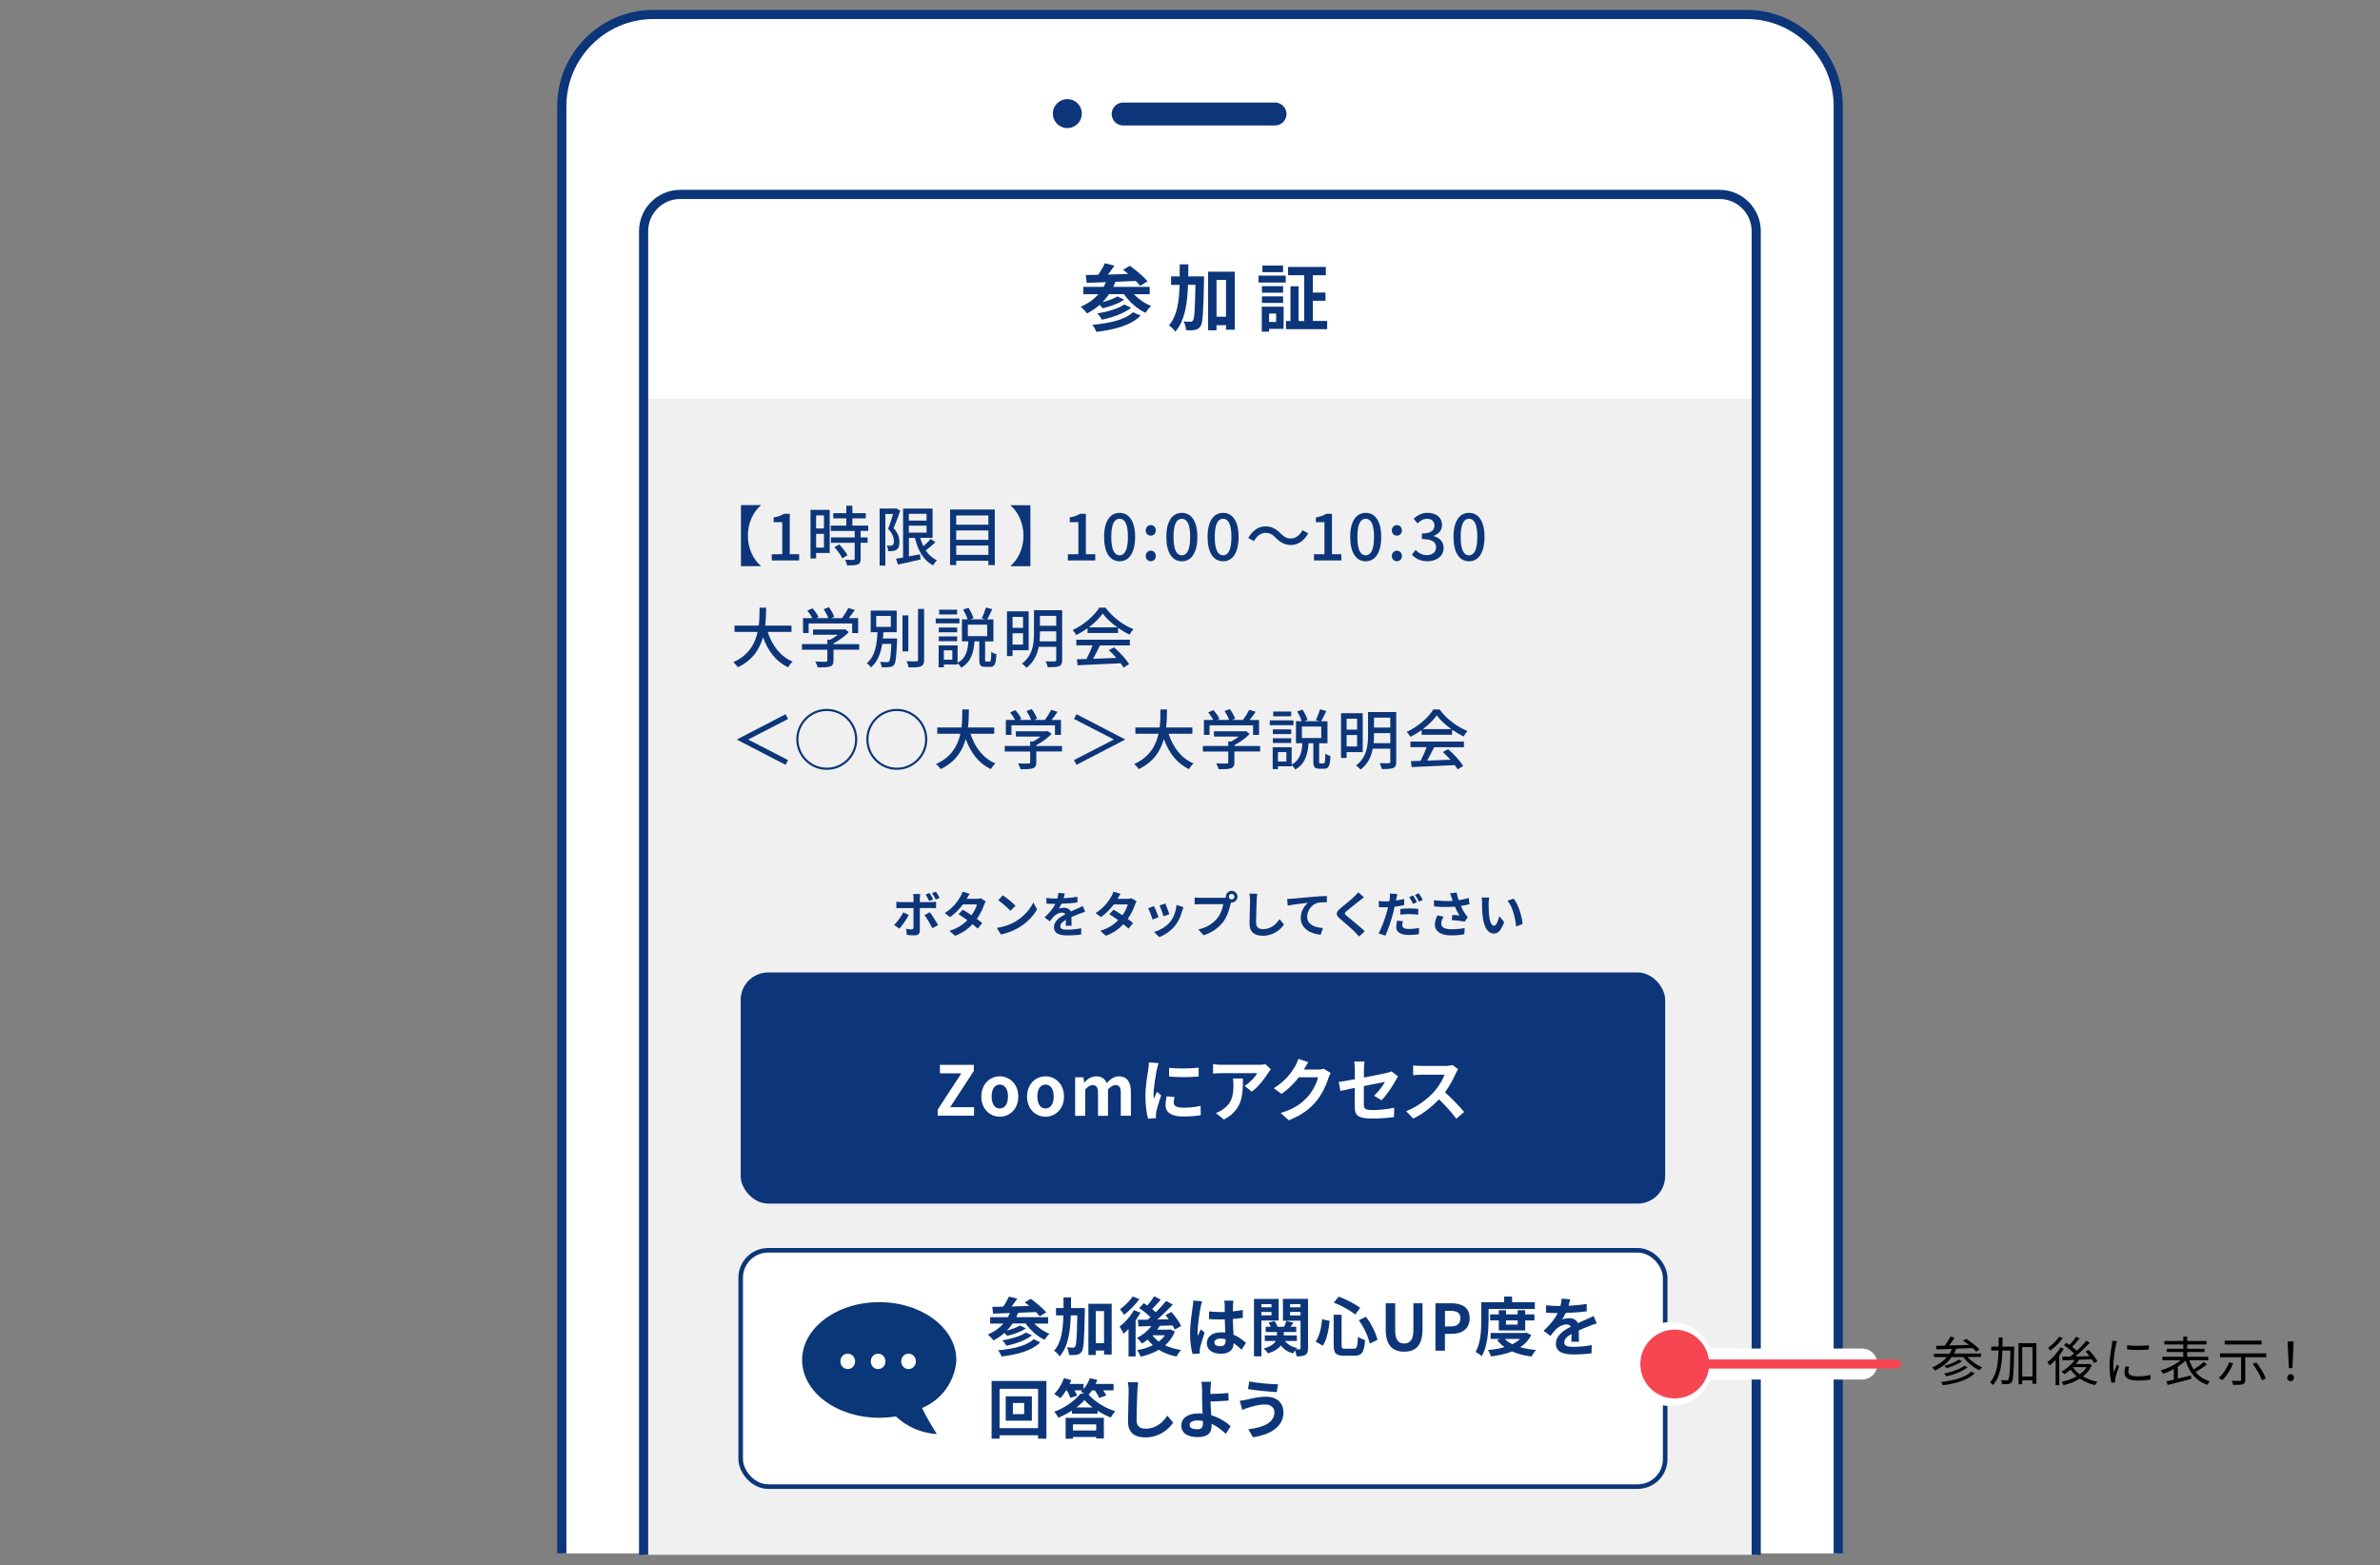
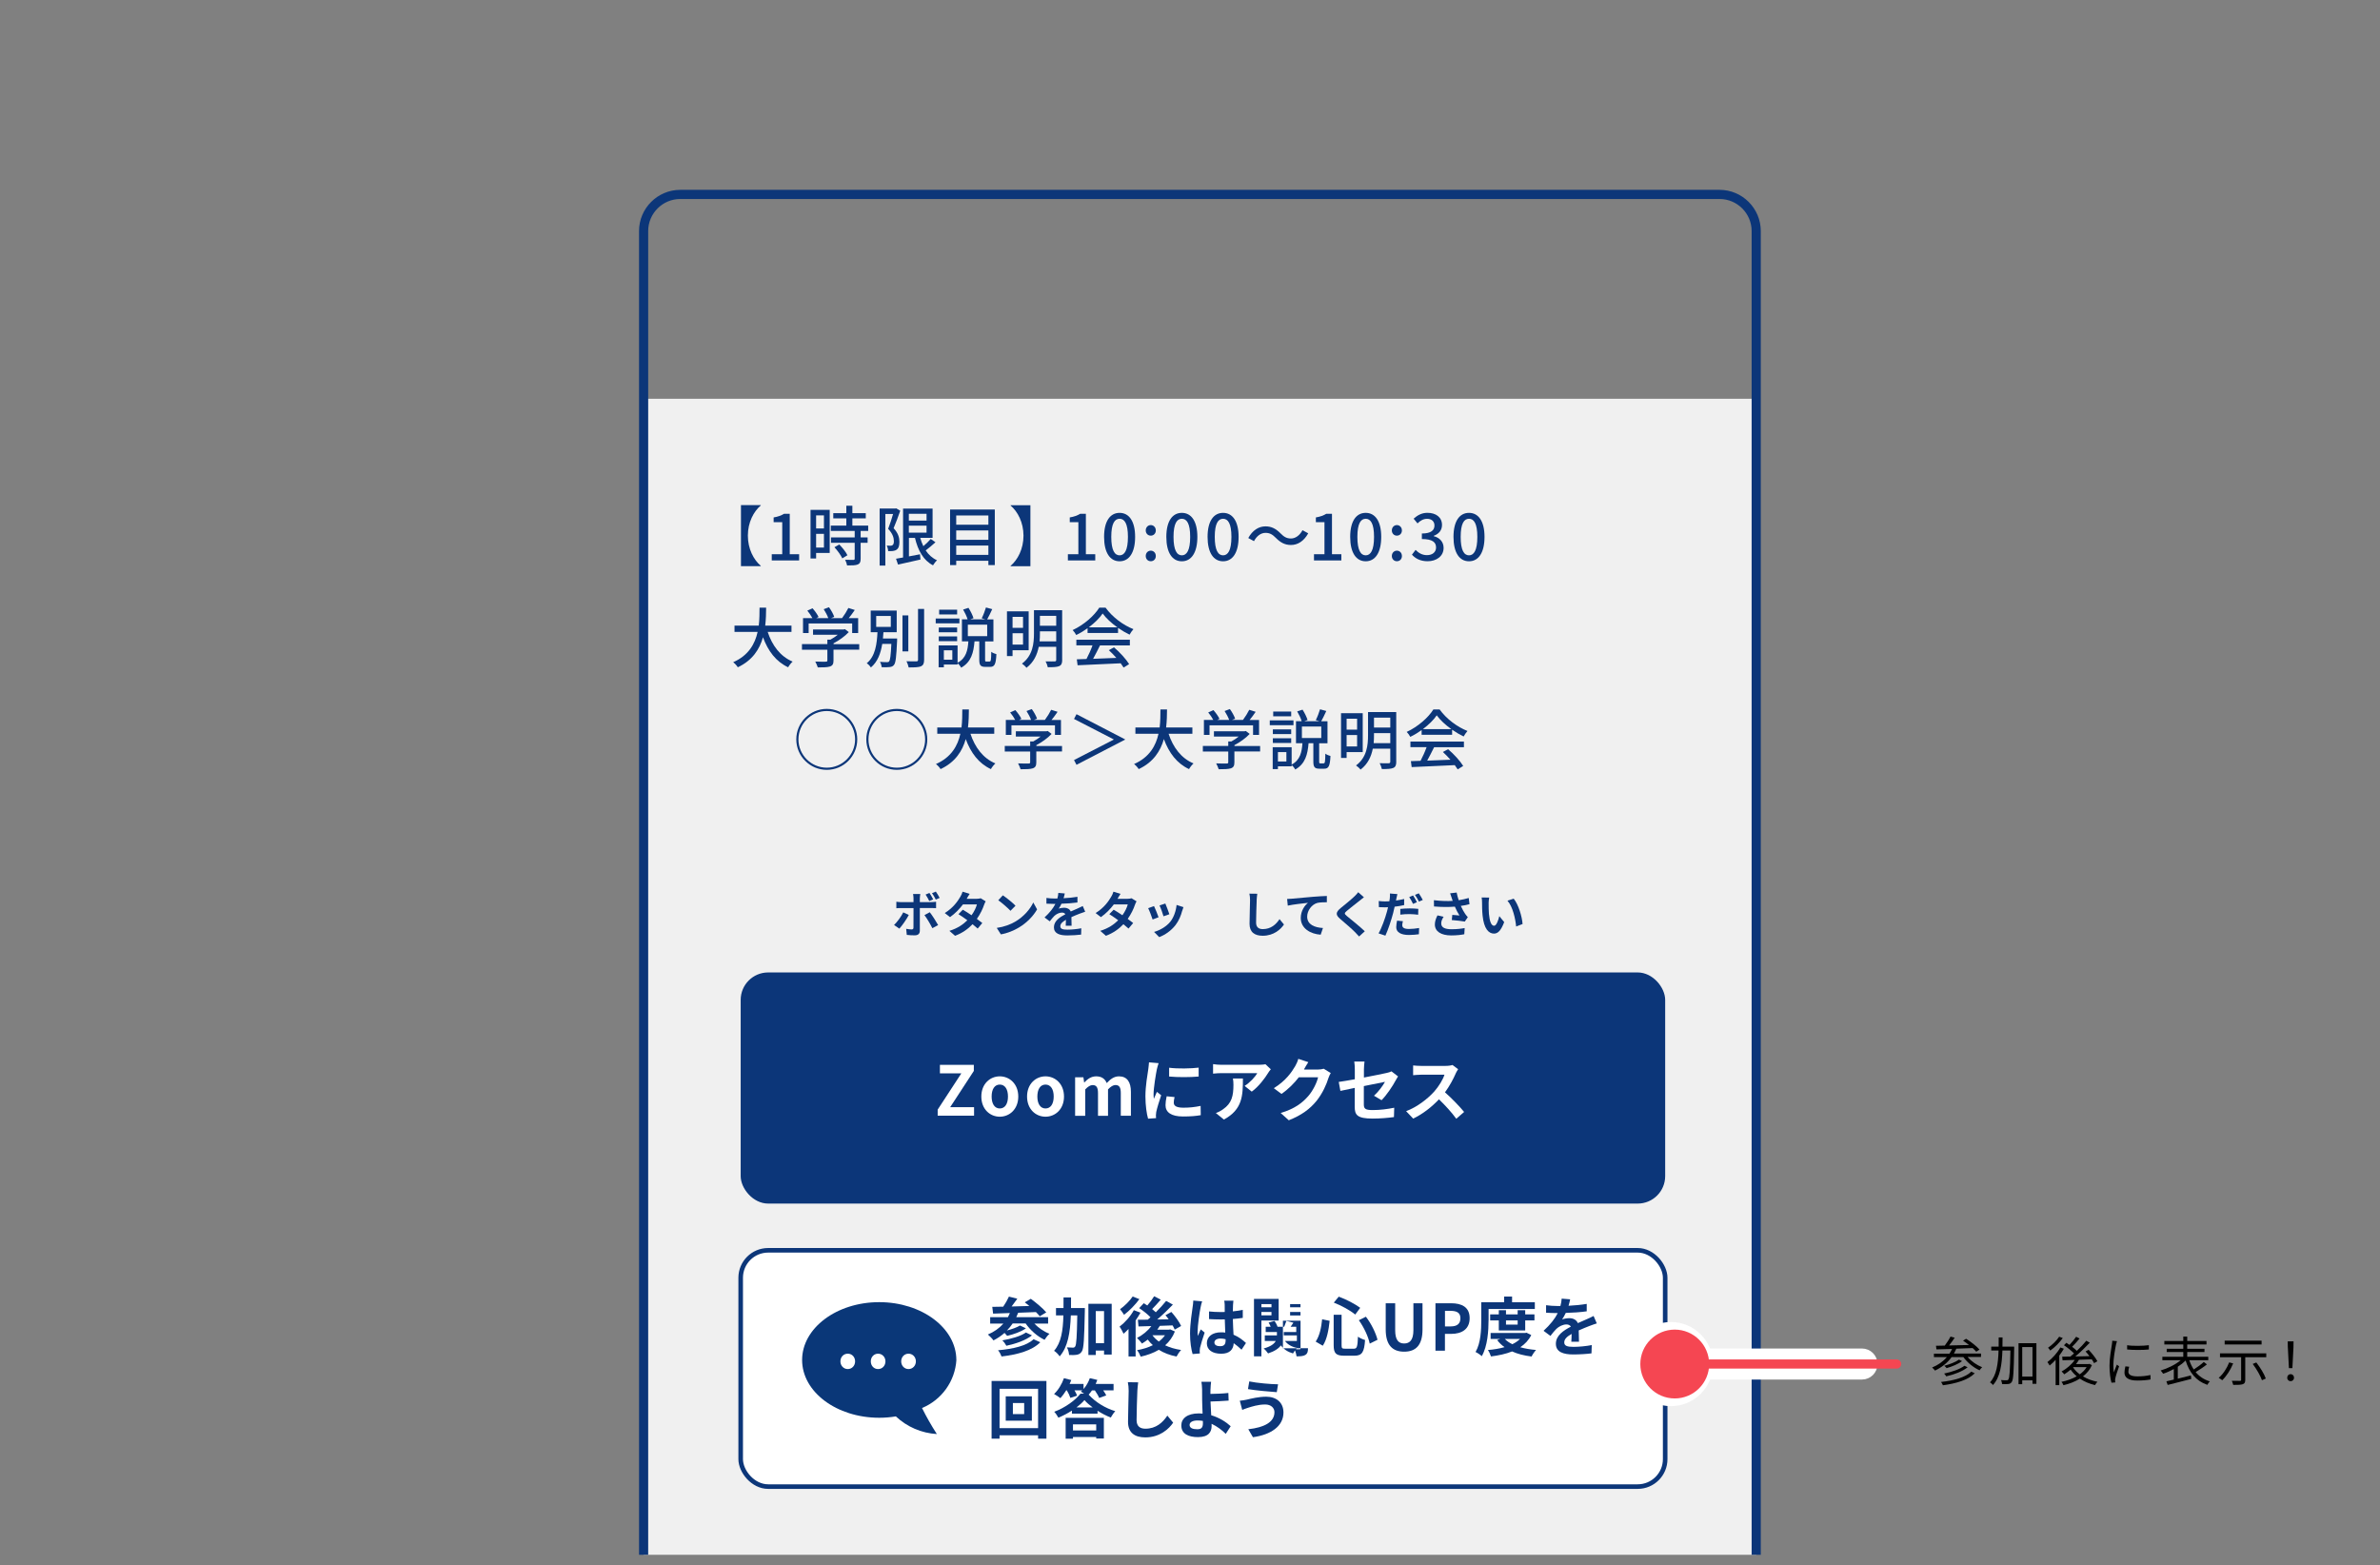
<svg xmlns="http://www.w3.org/2000/svg" id="a" width="520" height="342" viewBox="0 0 520 342">
  <rect x="0" y="0" width="520" height="342" fill="#808080" stroke="none" />
  <defs>
    <style>.c{fill:#f0f0f0;}.d{fill:#fff;}.e,.f,.g{fill:#0c3679;}.h,.i,.j,.k,.l{fill:none;}.h,.i,.k,.g{stroke:#0c3679;}.h,.f{stroke-width:5px;}.h,.j,.g{stroke-linecap:round;stroke-linejoin:round;}.m{fill:#f54652;}.i,.f,.k{stroke-miterlimit:10;}.n{clip-path:url(#b);}.f{stroke:#fff;}.o{fill:#0a3778;}.j{stroke:#f54652;}.j,.k{stroke-width:2px;}.g{stroke-width:3px;}</style>
    <clipPath id="b">
-       <rect class="l" x="117.5" y="-2.39" width="288.84" height="341.81" />
-     </clipPath>
+       </clipPath>
  </defs>
  <g>
    <g class="n">
      <g>
        <g>
          <g>
            <path class="d" d="M122.75,345.37V23.16c0-11,9-20,20-20h238.88c11,0,20,9,20,20V345.37" />
            <path class="k" d="M122.75,345.37V23.16c0-11,9-20,20-20h238.88c11,0,20,9,20,20V345.37" />
          </g>
          <line class="h" x1="245.39" y1="24.91" x2="278.58" y2="24.91" />
          <circle class="g" cx="233.2" cy="24.82" r="1.67" />
        </g>
        <g>
          <path class="e" d="M247.71,64.27c1.03,1.07,2.4,2.04,3.81,2.58-.42,.35-.94,1.04-1.23,1.51-1.81-.87-3.54-2.39-4.73-4.09h-3.25c-.43,.62-.9,1.22-1.43,1.75,1.22-.32,2.52-.77,3.27-1.25l1.47,.7c-1.25,.88-3.12,1.52-4.69,1.88-.18-.21-.42-.5-.66-.74-.83,.74-1.76,1.36-2.77,1.88-.27-.4-.98-1.14-1.39-1.47,1.54-.64,2.85-1.57,3.88-2.74h-3.3v-1.6h4.44c.18-.32,.34-.67,.5-1.03-1.57,.06-3,.11-4.2,.14l-.21-1.7c.8-.02,1.73-.03,2.74-.05,.54-.79,1.09-1.75,1.43-2.52l2.1,.53c-.45,.64-.95,1.33-1.43,1.94,1.43-.05,2.93-.08,4.44-.13-.38-.34-.77-.64-1.14-.91l1.51-.88c1.31,.96,3.03,2.39,3.86,3.4l-1.63,.98c-.24-.32-.56-.67-.95-1.06-1.47,.06-3,.13-4.44,.18-.14,.38-.3,.75-.48,1.11h7.96v1.6h-3.48Zm1.51,4.69c-2.08,2.12-5.62,3.06-9.68,3.56-.18-.48-.53-1.14-.88-1.55,3.72-.32,7.18-1.11,8.88-2.76l1.68,.75Zm-2.08-1.71c-1.57,1.25-4.05,2.1-6.39,2.6-.21-.42-.62-.99-1.01-1.35,2.11-.35,4.63-1.06,5.9-1.97l1.51,.72Z" />
          <path class="e" d="M263.08,60.39s0,.62-.02,.87c-.14,6.83-.26,9.28-.75,10.01-.37,.54-.71,.71-1.23,.82-.46,.1-1.19,.1-1.94,.06-.03-.53-.21-1.36-.54-1.91,.64,.05,1.22,.06,1.52,.06,.24,0,.38-.06,.54-.29,.3-.43,.43-2.42,.53-7.77h-1.62c-.16,4.28-.72,7.87-2.79,10.24-.29-.46-.91-1.11-1.39-1.39,1.79-2.04,2.23-5.09,2.34-8.84h-1.86v-1.86h1.87c.02-.85,.02-1.73,.02-2.64h1.88c0,.9,0,1.78-.02,2.64h3.46Zm6.7-1.04v12.69h-1.91v-.99h-2.07v1.11h-1.84v-12.8h5.82Zm-1.91,9.85v-8.03h-2.07v8.03h2.07Z" />
          <path class="e" d="M274.97,60.23h5.94v1.51h-5.94v-1.51Zm5.48,11.62h-3.17v.62h-1.6v-5.46h4.77v4.84Zm-.11-7.9h-4.62v-1.43h4.62v1.43Zm-4.62,.8h4.62v1.44h-4.62v-1.44Zm4.62-5.29h-4.52v-1.44h4.52v1.44Zm-3.06,9.05v1.83h1.54v-1.83h-1.54Zm12.69,1.63v1.78h-9v-1.78h.98v-7.59h1.78v7.59h1.22v-10h-3.52v-1.81h8.25v1.81h-2.85v3.78h2.77v1.79h-2.77v4.42h3.16Z" />
        </g>
      </g>
    </g>
    <rect class="c" x="140.62" y="87.13" width="243.09" height="252.59" />
    <path class="k" d="M383.71,339.72V50.48c0-4.4-3.6-8-8-8H148.62c-4.4,0-8,3.6-8,8V339.72" />
    <g>
      <path class="e" d="M163.4,117.04c0,2.9,1.27,5.28,2.82,6.59v.07h-4.33v-13.33h4.33v.07c-1.55,1.31-2.82,3.69-2.82,6.59Z" />
      <path class="e" d="M168.62,121.1h2.29v-7h-1.88v-1.04c.98-.17,1.68-.43,2.28-.8h1.24v8.84h2.05v1.35h-5.98v-1.35Z" />
      <path class="e" d="M181.27,120.82h-2.96v1.2h-1.22v-10.61h4.19v9.41Zm-2.96-8.21v2.86h1.71v-2.86h-1.71Zm1.71,7.03v-3h-1.71v3h1.71Zm8.02-3.63v1.42h1.52v1.17h-1.52v3.5c0,.68-.16,1.04-.63,1.24-.5,.2-1.22,.21-2.33,.21-.06-.36-.24-.87-.43-1.24,.8,.03,1.58,.03,1.79,.03,.23-.01,.3-.07,.3-.27v-3.47h-5.18v-1.17h5.18v-1.42h-5.22v-1.17h3.39v-1.57h-2.85v-1.15h2.85v-1.62h1.32v1.62h2.93v1.15h-2.93v1.57h3.46v1.17h-1.65Zm-4.67,2.95c.68,.71,1.47,1.68,1.78,2.36l-1.12,.68c-.3-.68-1.04-1.69-1.72-2.43l1.07-.61Z" />
      <path class="e" d="M196.69,111.59c-.41,1.21-.97,2.71-1.45,3.82,1.05,1.12,1.27,2.12,1.27,2.98s-.17,1.42-.63,1.72c-.21,.16-.5,.24-.8,.28s-.68,.04-1.03,.03c-.01-.34-.11-.85-.31-1.21,.31,.03,.58,.03,.8,.03,.18-.01,.34-.03,.47-.13,.21-.14,.3-.47,.29-.88,0-.73-.26-1.64-1.25-2.68,.38-.97,.8-2.26,1.08-3.25h-1.69v11.28h-1.25v-12.47h3.43l.19-.04,.9,.53Zm7.69,6.9c-.67,.61-1.45,1.27-2.13,1.78,.64,.94,1.45,1.69,2.48,2.15-.3,.26-.68,.77-.88,1.1-2.09-1.07-3.29-3.23-3.94-5.99h-1.32v4.04l2.42-.46,.1,1.15c-1.72,.4-3.53,.8-4.9,1.1l-.44-1.28c.44-.07,.97-.17,1.54-.27v-10.68h6.45v6.39h-2.7c.18,.64,.41,1.25,.68,1.82,.6-.51,1.21-1.1,1.62-1.58l1.04,.73Zm-5.81-6.22v1.48h3.87v-1.48h-3.87Zm0,4.11h3.87v-1.52h-3.87v1.52Z" />
      <path class="e" d="M217.35,111.33v12.14h-1.4v-.94h-7.03v.94h-1.34v-12.14h9.77Zm-8.43,1.3v2.02h7.03v-2.02h-7.03Zm0,3.27v2.05h7.03v-2.05h-7.03Zm7.03,5.34v-2.04h-7.03v2.04h7.03Z" />
      <path class="e" d="M220.8,123.71v-.07c1.55-1.31,2.82-3.69,2.82-6.59s-1.27-5.28-2.82-6.59v-.07h4.33v13.33h-4.33Z" />
      <path class="e" d="M233.32,121.1h2.29v-7h-1.88v-1.04c.98-.17,1.68-.43,2.28-.8h1.24v8.84h2.05v1.35h-5.98v-1.35Z" />
      <path class="e" d="M241.23,117.31c0-3.43,1.31-5.25,3.39-5.25s3.39,1.84,3.39,5.25-1.29,5.33-3.39,5.33-3.39-1.89-3.39-5.33Zm5.21,0c0-2.93-.75-3.96-1.82-3.96s-1.82,1.02-1.82,3.96,.75,4.03,1.82,4.03,1.82-1.1,1.82-4.03Z" />
      <path class="e" d="M250.33,115.9c0-.67,.48-1.17,1.1-1.17s1.1,.5,1.1,1.17-.48,1.14-1.1,1.14-1.1-.48-1.1-1.14Zm0,5.59c0-.68,.48-1.17,1.1-1.17s1.1,.48,1.1,1.17-.48,1.14-1.1,1.14-1.1-.47-1.1-1.14Z" />
      <path class="e" d="M254.83,117.31c0-3.43,1.31-5.25,3.39-5.25s3.39,1.84,3.39,5.25-1.29,5.33-3.39,5.33-3.39-1.89-3.39-5.33Zm5.21,0c0-2.93-.75-3.96-1.82-3.96s-1.82,1.02-1.82,3.96,.75,4.03,1.82,4.03,1.82-1.1,1.82-4.03Z" />
      <path class="e" d="M263.84,117.31c0-3.43,1.31-5.25,3.39-5.25s3.39,1.84,3.39,5.25-1.29,5.33-3.39,5.33-3.39-1.89-3.39-5.33Zm5.21,0c0-2.93-.75-3.96-1.82-3.96s-1.82,1.02-1.82,3.96,.75,4.03,1.82,4.03,1.82-1.1,1.82-4.03Z" />
      <path class="e" d="M276.49,116.43c-1.04,0-1.94,.73-2.51,1.81l-1.25-.68c.93-1.68,2.26-2.55,3.77-2.55,1.32,0,2.29,.53,3.29,1.54,.7,.7,1.27,1.11,2.28,1.11s1.94-.73,2.51-1.81l1.25,.68c-.93,1.68-2.26,2.55-3.77,2.55-1.32,0-2.29-.53-3.29-1.54-.7-.7-1.27-1.11-2.28-1.11Z" />
      <path class="e" d="M287.09,121.1h2.29v-7h-1.88v-1.04c.98-.17,1.68-.43,2.28-.8h1.24v8.84h2.05v1.35h-5.98v-1.35Z" />
      <path class="e" d="M295,117.31c0-3.43,1.31-5.25,3.39-5.25s3.39,1.84,3.39,5.25-1.29,5.33-3.39,5.33-3.39-1.89-3.39-5.33Zm5.21,0c0-2.93-.75-3.96-1.82-3.96s-1.82,1.02-1.82,3.96,.75,4.03,1.82,4.03,1.82-1.1,1.82-4.03Z" />
      <path class="e" d="M304.1,115.9c0-.67,.48-1.17,1.1-1.17s1.1,.5,1.1,1.17-.48,1.14-1.1,1.14-1.1-.48-1.1-1.14Zm0,5.59c0-.68,.48-1.17,1.1-1.17s1.1,.48,1.1,1.17-.48,1.14-1.1,1.14-1.1-.47-1.1-1.14Z" />
      <path class="e" d="M308.49,121.2l.8-1.05c.61,.63,1.39,1.15,2.48,1.15,1.18,0,1.99-.64,1.99-1.67,0-1.12-.74-1.85-3.1-1.85v-1.21c2.06,0,2.75-.75,2.75-1.74,0-.91-.61-1.47-1.61-1.47-.81,0-1.49,.4-2.09,1l-.85-1.03c.83-.75,1.79-1.28,3-1.28,1.88,0,3.2,.97,3.2,2.65,0,1.18-.7,1.96-1.81,2.38v.07c1.21,.3,2.16,1.18,2.16,2.56,0,1.84-1.58,2.92-3.5,2.92-1.65,0-2.72-.66-3.42-1.44Z" />
      <path class="e" d="M317.57,117.31c0-3.43,1.31-5.25,3.39-5.25s3.39,1.84,3.39,5.25-1.29,5.33-3.39,5.33-3.39-1.89-3.39-5.33Zm5.21,0c0-2.93-.75-3.96-1.82-3.96s-1.82,1.02-1.82,3.96,.75,4.03,1.82,4.03,1.82-1.1,1.82-4.03Z" />
      <path class="e" d="M167.73,138.07c.97,2.96,2.76,5.37,5.45,6.49-.33,.29-.77,.84-.98,1.24-2.66-1.24-4.38-3.54-5.5-6.56-.73,2.58-2.26,5.04-5.5,6.56-.21-.36-.64-.83-1.01-1.11,3.39-1.48,4.77-4.04,5.34-6.62h-5.05v-1.37h5.3c.17-1.42,.16-2.79,.17-3.93h1.44c-.01,1.15-.03,2.52-.2,3.93h5.74v1.37h-5.2Z" />
      <path class="e" d="M187.72,141.95h-5.61v2.38c0,.73-.19,1.1-.77,1.3-.58,.18-1.42,.2-2.66,.2-.1-.37-.36-.91-.55-1.28,1,.04,1.99,.04,2.28,.03,.29-.01,.36-.07,.36-.29v-2.33h-5.55v-1.22h5.55v-.98h.67c.56-.3,1.12-.68,1.61-1.07h-5.41v-1.15h6.68l.28-.07,.85,.64c-.85,.91-2.11,1.82-3.33,2.45v.19h5.61v1.22Zm-11.03-3.63h-1.24v-3.26h2.05c-.26-.51-.7-1.15-1.11-1.64l1.14-.51c.51,.57,1.08,1.37,1.32,1.91l-.51,.24h2.63c-.2-.57-.61-1.35-1-1.95l1.15-.43c.48,.64,.97,1.54,1.15,2.11l-.7,.27h2.41c.5-.66,1.05-1.55,1.38-2.22l1.4,.44c-.41,.61-.88,1.24-1.32,1.78h2.06v3.26h-1.31v-2.09h-9.51v2.09Z" />
      <path class="e" d="M196.01,139.51s0,.37-.01,.54c-.16,3.47-.3,4.8-.68,5.24-.26,.33-.54,.41-.97,.46-.37,.06-1.04,.06-1.72,.03-.03-.36-.16-.84-.37-1.17,.66,.07,1.28,.07,1.52,.07,.23,0,.37-.01,.47-.16,.24-.26,.38-1.27,.5-3.83h-1.99c-.33,2.01-.98,3.9-2.48,5.15-.2-.31-.58-.73-.91-.92,1.91-1.54,2.22-4.3,2.35-6.78h-1.48v-4.73h5.68v4.73h-2.9c-.03,.46-.06,.91-.11,1.37h3.12Zm-4.57-2.53h3.19v-2.39h-3.19v2.39Zm7.02,5.35h-1.28v-7.86h1.28v7.86Zm3.45-9.28v11.1c0,.83-.2,1.21-.7,1.45-.53,.2-1.38,.24-2.68,.23-.07-.36-.27-.97-.47-1.35,.97,.04,1.87,.03,2.15,.03,.27-.01,.37-.1,.37-.36v-11.1h1.32Z" />
      <path class="e" d="M209.62,136.2h-5.18v-1.05h5.18v1.05Zm6.59,8.34c.29,0,.34-.29,.37-2.12,.27,.23,.8,.43,1.12,.51-.1,2.21-.41,2.78-1.35,2.78h-1.07c-1.08,0-1.32-.4-1.32-1.61v-3.96h-1.04c-.21,2.45-.71,4.51-2.92,5.75-.14-.3-.5-.75-.78-.98v.28h-3v.61h-1.14v-4.78h4.14v3.79c1.87-1,2.22-2.71,2.36-4.67h-1.41v-4.81h1.24c-.18-.63-.6-1.5-.98-2.14l1.17-.38c.46,.7,.91,1.64,1.1,2.26l-.73,.26h3.32l-.8-.24c.33-.63,.73-1.65,.93-2.36l1.37,.37c-.37,.8-.77,1.65-1.11,2.24h1.37v4.81h-1.82v3.94c0,.4,.03,.46,.28,.46h.71Zm-7.09-6.39h-4.01v-1.03h4.01v1.03Zm-4.01,.91h4.01v1.03h-4.01v-1.03Zm4.01-4.8h-3.93v-1.04h3.93v1.04Zm-1.05,7.83h-1.85v2.05h1.85v-2.05Zm3.39-3.09h4.23v-2.51h-4.23v2.51Z" />
      <path class="e" d="M221.23,142.08v1.28h-1.22v-9.78h4.74v8.5h-3.52Zm0-7.29v2.39h2.29v-2.39h-2.29Zm2.29,6.06v-2.49h-2.29v2.49h2.29Zm8.56,3.35c0,.74-.18,1.14-.67,1.35-.5,.21-1.28,.24-2.48,.24-.07-.36-.28-.94-.48-1.28,.85,.03,1.72,.01,1.98,.01,.24-.01,.34-.1,.34-.34v-2.85h-3.82c-.33,1.68-1.07,3.37-2.68,4.58-.18-.27-.7-.73-.98-.91,2.38-1.78,2.62-4.44,2.62-6.62v-5.05h6.16v10.86Zm-1.31-4.07v-2.19h-3.56v.47c0,.54-.01,1.12-.07,1.72h3.63Zm-3.56-5.57v2.16h3.56v-2.16h-3.56Z" />
      <path class="e" d="M237.62,137.27c-.78,.56-1.62,1.07-2.48,1.48-.14-.3-.5-.8-.78-1.08,2.43-1.11,4.75-3.16,5.82-4.9h1.37c1.51,2.09,3.87,3.83,6.09,4.7-.31,.33-.61,.8-.84,1.2-.83-.4-1.69-.9-2.52-1.48v1.11h-6.66v-1.03Zm-2.45,2.51h11.69v1.24h-6.52c-.47,.95-1,2.02-1.51,2.93,1.58-.06,3.35-.13,5.08-.2-.53-.6-1.1-1.2-1.65-1.69l1.14-.61c1.3,1.1,2.65,2.6,3.3,3.66l-1.21,.75c-.16-.27-.37-.58-.63-.93-3.39,.17-7,.33-9.42,.43l-.17-1.3,2.11-.07c.47-.88,.98-2.02,1.32-2.98h-3.53v-1.24Zm8.95-2.71c-1.28-.91-2.45-1.98-3.2-3.02-.68,1-1.76,2.06-3.03,3.02h6.24Z" />
-       <path class="e" d="M163.52,161.56v.06l8.66,4.46-.54,1.04-10.61-5.5v-.06l10.61-5.5,.54,1.04-8.66,4.46Z" />
      <path class="e" d="M180.64,168.21c-3.67,0-6.66-2.99-6.66-6.66s2.99-6.66,6.66-6.66,6.66,2.99,6.66,6.66-2.99,6.66-6.66,6.66Zm-6.19-6.66c0,3.42,2.78,6.19,6.19,6.19s6.19-2.78,6.19-6.19-2.78-6.19-6.19-6.19-6.19,2.78-6.19,6.19Z" />
      <path class="e" d="M195.94,168.21c-3.67,0-6.66-2.99-6.66-6.66s2.99-6.66,6.66-6.66,6.66,2.99,6.66,6.66-2.99,6.66-6.66,6.66Zm-6.19-6.66c0,3.42,2.78,6.19,6.19,6.19s6.19-2.78,6.19-6.19-2.78-6.19-6.19-6.19-6.19,2.78-6.19,6.19Z" />
      <path class="e" d="M212.03,160.32c.97,2.96,2.76,5.37,5.45,6.49-.33,.29-.77,.84-.98,1.24-2.66-1.24-4.38-3.54-5.5-6.56-.73,2.58-2.26,5.04-5.5,6.56-.21-.36-.64-.83-1.01-1.11,3.39-1.48,4.77-4.04,5.34-6.62h-5.05v-1.37h5.3c.17-1.42,.16-2.79,.17-3.93h1.44c-.01,1.15-.03,2.52-.2,3.93h5.74v1.37h-5.2Z" />
      <path class="e" d="M232.03,164.2h-5.61v2.38c0,.73-.19,1.1-.77,1.3-.58,.18-1.42,.2-2.66,.2-.1-.37-.36-.91-.55-1.28,1,.04,1.99,.04,2.28,.03,.29-.01,.36-.07,.36-.29v-2.33h-5.55v-1.22h5.55v-.98h.67c.56-.3,1.12-.68,1.61-1.07h-5.41v-1.15h6.68l.28-.07,.85,.64c-.85,.91-2.11,1.82-3.33,2.45v.19h5.61v1.22Zm-11.03-3.63h-1.24v-3.26h2.05c-.26-.51-.7-1.15-1.11-1.64l1.14-.51c.51,.57,1.08,1.37,1.32,1.91l-.51,.24h2.63c-.2-.57-.61-1.35-1-1.95l1.15-.43c.48,.64,.97,1.54,1.15,2.11l-.7,.27h2.41c.5-.66,1.05-1.55,1.38-2.22l1.4,.44c-.41,.61-.88,1.24-1.32,1.78h2.06v3.26h-1.31v-2.09h-9.51v2.09Z" />
      <path class="e" d="M245.81,161.61l-10.61,5.5-.54-1.04,8.66-4.46v-.06l-8.66-4.46,.54-1.04,10.61,5.5v.06Z" />
      <path class="e" d="M255.32,160.32c.97,2.96,2.76,5.37,5.45,6.49-.33,.29-.77,.84-.98,1.24-2.66-1.24-4.38-3.54-5.5-6.56-.73,2.58-2.26,5.04-5.5,6.56-.21-.36-.64-.83-1.01-1.11,3.39-1.48,4.77-4.04,5.34-6.62h-5.05v-1.37h5.3c.17-1.42,.16-2.79,.17-3.93h1.44c-.01,1.15-.03,2.52-.2,3.93h5.74v1.37h-5.2Z" />
      <path class="e" d="M275.31,164.2h-5.61v2.38c0,.73-.19,1.1-.77,1.3-.58,.18-1.42,.2-2.66,.2-.1-.37-.36-.91-.55-1.28,1,.04,1.99,.04,2.28,.03,.29-.01,.36-.07,.36-.29v-2.33h-5.55v-1.22h5.55v-.98h.67c.56-.3,1.12-.68,1.61-1.07h-5.41v-1.15h6.68l.28-.07,.85,.64c-.85,.91-2.11,1.82-3.33,2.45v.19h5.61v1.22Zm-11.03-3.63h-1.24v-3.26h2.05c-.26-.51-.7-1.15-1.11-1.64l1.14-.51c.51,.57,1.08,1.37,1.32,1.91l-.51,.24h2.63c-.2-.57-.61-1.35-1-1.95l1.15-.43c.48,.64,.97,1.54,1.15,2.11l-.7,.27h2.41c.5-.66,1.05-1.55,1.38-2.22l1.4,.44c-.41,.61-.88,1.24-1.32,1.78h2.06v3.26h-1.31v-2.09h-9.51v2.09Z" />
      <path class="e" d="M282.61,158.45h-5.18v-1.05h5.18v1.05Zm6.59,8.34c.29,0,.34-.29,.37-2.12,.27,.23,.8,.43,1.12,.51-.1,2.21-.41,2.78-1.35,2.78h-1.07c-1.08,0-1.32-.4-1.32-1.61v-3.96h-1.04c-.21,2.45-.71,4.51-2.92,5.75-.14-.3-.5-.75-.78-.98v.28h-3v.61h-1.14v-4.78h4.14v3.79c1.87-1,2.22-2.71,2.36-4.67h-1.41v-4.81h1.24c-.18-.63-.6-1.5-.98-2.14l1.17-.38c.46,.7,.91,1.64,1.1,2.26l-.73,.26h3.32l-.8-.24c.33-.63,.73-1.65,.93-2.36l1.37,.37c-.37,.8-.77,1.65-1.11,2.24h1.37v4.81h-1.82v3.94c0,.4,.03,.46,.28,.46h.71Zm-7.09-6.39h-4.01v-1.03h4.01v1.03Zm-4.01,.91h4.01v1.03h-4.01v-1.03Zm4.01-4.8h-3.93v-1.04h3.93v1.04Zm-1.05,7.83h-1.85v2.05h1.85v-2.05Zm3.39-3.09h4.23v-2.51h-4.23v2.51Z" />
      <path class="e" d="M294.22,164.33v1.28h-1.22v-9.78h4.74v8.5h-3.52Zm0-7.29v2.39h2.29v-2.39h-2.29Zm2.29,6.06v-2.49h-2.29v2.49h2.29Zm8.56,3.35c0,.74-.18,1.14-.67,1.35-.5,.21-1.28,.24-2.48,.24-.07-.36-.28-.94-.48-1.28,.85,.03,1.72,.01,1.98,.01,.24-.01,.34-.1,.34-.34v-2.85h-3.82c-.33,1.68-1.07,3.37-2.68,4.58-.18-.27-.7-.73-.98-.91,2.38-1.78,2.62-4.44,2.62-6.62v-5.05h6.16v10.86Zm-1.31-4.07v-2.19h-3.56v.47c0,.54-.01,1.12-.07,1.72h3.63Zm-3.56-5.57v2.16h3.56v-2.16h-3.56Z" />
      <path class="e" d="M310.61,159.52c-.78,.56-1.62,1.07-2.48,1.48-.14-.3-.5-.8-.78-1.08,2.43-1.11,4.75-3.16,5.82-4.9h1.37c1.51,2.09,3.87,3.83,6.09,4.7-.31,.33-.61,.8-.84,1.2-.83-.4-1.69-.9-2.52-1.48v1.11h-6.66v-1.03Zm-2.45,2.51h11.69v1.24h-6.52c-.47,.95-1,2.02-1.51,2.93,1.58-.06,3.35-.13,5.08-.2-.53-.6-1.1-1.2-1.65-1.69l1.14-.61c1.3,1.1,2.65,2.6,3.3,3.66l-1.21,.75c-.16-.27-.37-.58-.63-.93-3.39,.17-7,.33-9.42,.43l-.17-1.3,2.11-.07c.47-.88,.98-2.02,1.32-2.98h-3.53v-1.24Zm8.95-2.71c-1.28-.91-2.45-1.98-3.2-3.02-.68,1-1.76,2.06-3.03,3.02h6.24Z" />
    </g>
    <g>
      <g>
        <rect class="e" x="161.83" y="212.48" width="201.99" height="50.5" rx="6" ry="6" />
        <g>
          <path class="d" d="M204.87,242.45l5.17-7.92h-4.68v-1.86h7.41v1.33l-5.17,7.92h5.22v1.86h-7.95v-1.33Z" />
          <path class="d" d="M214.41,239.59c0-2.79,1.93-4.41,4.03-4.41s4.04,1.62,4.04,4.41-1.93,4.41-4.04,4.41-4.03-1.62-4.03-4.41Zm5.82,0c0-1.57-.64-2.61-1.79-2.61s-1.78,1.04-1.78,2.61,.64,2.61,1.78,2.61,1.79-1.02,1.79-2.61Z" />
          <path class="d" d="M224.4,239.59c0-2.79,1.93-4.41,4.03-4.41s4.04,1.62,4.04,4.41-1.93,4.41-4.04,4.41-4.03-1.62-4.03-4.41Zm5.82,0c0-1.57-.64-2.61-1.79-2.61s-1.78,1.04-1.78,2.61,.64,2.61,1.78,2.61,1.79-1.02,1.79-2.61Z" />
          <path class="d" d="M234.91,235.39h1.8l.16,1.12h.05c.7-.74,1.48-1.33,2.58-1.33,1.2,0,1.91,.54,2.31,1.47,.76-.81,1.57-1.47,2.67-1.47,1.78,0,2.61,1.26,2.61,3.38v5.23h-2.21v-4.96c0-1.3-.38-1.75-1.17-1.75-.48,0-1.02,.32-1.62,.95v5.77h-2.19v-4.96c0-1.3-.39-1.75-1.18-1.75-.48,0-1.02,.32-1.61,.95v5.77h-2.21v-8.4Z" />
          <path class="d" d="M252.76,233.63c-.2,1-.72,4-.72,5.5,0,.28,.02,.67,.06,.97,.22-.51,.46-1.04,.67-1.53l.93,.74c-.42,1.25-.92,2.88-1.08,3.67-.04,.22-.07,.55-.07,.71,0,.17,.01,.41,.03,.62l-1.74,.12c-.3-1.03-.58-2.86-.58-4.9,0-2.25,.46-4.79,.63-5.94,.04-.42,.13-.99,.15-1.47l2.1,.18c-.12,.31-.32,1.06-.38,1.33Zm3.7,7.33c0,.66,.57,1.07,2.1,1.07,1.33,0,2.44-.12,3.76-.39l.03,2.02c-.98,.18-2.17,.29-3.87,.29-2.58,0-3.83-.92-3.83-2.46,0-.58,.09-1.18,.25-1.95l1.73,.17c-.12,.5-.18,.86-.18,1.26Zm5.43-7.68v1.94c-1.85,.17-4.56,.18-6.45,0v-1.92c1.84,.25,4.83,.18,6.45-.02Z" />
          <path class="d" d="M277.09,234.41c-.71,1.17-2.13,3.06-3.6,4.11l-1.56-1.25c1.2-.74,2.37-2.05,2.76-2.79h-7.82c-.63,0-1.12,.04-1.83,.11v-2.08c.57,.09,1.2,.15,1.83,.15h8.08c.42,0,1.25-.04,1.53-.13l1.18,1.11c-.17,.19-.45,.55-.58,.78Zm-9.69,10.21l-1.75-1.42c.48-.17,1.02-.42,1.58-.83,1.9-1.32,2.26-2.91,2.26-5.37,0-.47-.03-.87-.11-1.35h2.18c0,3.72-.08,6.78-4.16,8.97Z" />
          <path class="d" d="M284.95,233.62s-.03,.04-.04,.08h3.01c.46,0,.96-.08,1.3-.18l1.53,.94c-.17,.29-.38,.71-.5,1.08-.4,1.33-1.26,3.33-2.61,5.01-1.42,1.74-3.24,3.12-6.06,4.23l-1.77-1.59c3.08-.92,4.74-2.22,6.04-3.71,1.02-1.17,1.89-2.97,2.13-4.09h-4.21c-1,1.3-2.31,2.62-3.78,3.63l-1.68-1.25c2.62-1.61,3.93-3.54,4.68-4.83,.23-.38,.54-1.06,.67-1.58l2.19,.72c-.34,.52-.74,1.2-.92,1.53Z" />
          <path class="d" d="M296.01,237.7c-1.33,.27-2.52,.51-3.15,.66l-.36-1.96c.71-.09,2.03-.32,3.51-.58v-2.15c0-.49-.04-1.26-.12-1.72h2.24c-.06,.46-.13,1.21-.13,1.72v1.77c2.19-.42,4.29-.84,4.96-1,.42-.09,.78-.2,1.06-.35l1.44,1.11c-.13,.21-.36,.55-.5,.83-.66,1.25-2.03,3.3-3.11,4.36l-1.65-.97c.99-.88,1.98-2.25,2.4-3.04-.46,.11-2.49,.5-4.62,.93v3.98c0,.93,.27,1.26,1.92,1.26s3.24-.21,4.72-.51l-.06,2.04c-1.25,.18-3.04,.33-4.65,.33-3.42,0-3.92-.82-3.92-2.59v-4.09Z" />
          <path class="d" d="M318.06,234.55c-.51,1.17-1.35,2.77-2.35,4.12,1.48,1.29,3.3,3.21,4.18,4.29l-1.71,1.49c-.97-1.35-2.37-2.88-3.78-4.25-1.59,1.68-3.58,3.24-5.64,4.21l-1.54-1.62c2.42-.9,4.74-2.73,6.15-4.3,.99-1.12,1.9-2.61,2.23-3.67h-5.08c-.63,0-1.45,.09-1.77,.11v-2.13c.41,.06,1.32,.1,1.77,.1h5.29c.65,0,1.25-.09,1.54-.2l1.23,.92c-.12,.17-.39,.63-.53,.93Z" />
        </g>
      </g>
      <g>
        <path class="e" d="M196.49,202.9l-1.15-.79c.71-.68,1.57-1.86,2.01-2.76l1.21,.57c-.49,.95-1.47,2.35-2.06,2.98Zm4.48-6.64v.85h2.49c.3,0,.77-.03,1.06-.08v1.4c-.34-.02-.76-.03-1.05-.03h-2.5v4.97c0,.62-.35,1-1.11,1-.58,0-1.2-.03-1.74-.1l-.13-1.32c.46,.08,.93,.13,1.19,.13,.28,0,.38-.11,.4-.38,.01-.39,.01-3.78,.01-4.28h-2.71c-.32-.01-.74,0-1.04,.03v-1.42c.32,.04,.69,.09,1.04,.09h2.71v-.85c0-.28-.05-.75-.1-.93h1.58c-.02,.15-.1,.66-.1,.93Zm4,5.87l-1.26,.68c-.46-.92-1.22-2.21-1.73-2.86l1.16-.63c.54,.68,1.4,2.03,1.83,2.81Zm-1.07-5.62l-.87,.36c-.21-.43-.51-1-.8-1.41l.84-.35c.27,.39,.62,1,.82,1.4Zm1.4-.32l-.84,.37c-.22-.45-.53-1-.83-1.41l.84-.34c.29,.4,.64,1,.83,1.38Z" />
        <path class="e" d="M211.17,196.39h2.17c.33,0,.69-.04,.93-.12l1.09,.67c-.12,.2-.26,.49-.35,.76-.29,.87-.82,2.01-1.58,3.08,.46,.33,.88,.64,1.19,.9l-1.01,1.21c-.29-.27-.68-.6-1.12-.95-.94,.99-2.16,1.9-3.82,2.53l-1.24-1.08c1.85-.57,3.03-1.43,3.92-2.32-.69-.51-1.4-.99-1.94-1.33l.95-.97c.57,.32,1.24,.76,1.91,1.21,.56-.77,1.01-1.7,1.17-2.36h-3.05c-.75,.99-1.74,2.02-2.82,2.77l-1.15-.89c1.87-1.16,2.86-2.63,3.4-3.56,.17-.26,.4-.75,.49-1.11l1.55,.48c-.27,.37-.53,.86-.66,1.09Z" />
        <path class="e" d="M221.87,201.35c1.83-1.08,3.21-2.71,3.89-4.16l.83,1.51c-.81,1.44-2.23,2.92-3.95,3.95-1.08,.65-2.46,1.25-3.96,1.51l-.9-1.41c1.67-.24,3.05-.78,4.09-1.4Zm0-3.45l-1.09,1.11c-.56-.6-1.89-1.76-2.67-2.31l1-1.07c.75,.5,2.14,1.61,2.76,2.26Z" />
        <path class="e" d="M232.39,196.26c1.01-.05,2.08-.15,3.02-.31v1.24c-1.03,.15-2.34,.24-3.49,.27-.18,.4-.4,.78-.61,1.09,.28-.13,.85-.21,1.21-.21,.65,0,1.19,.28,1.42,.82,.56-.26,1-.44,1.44-.63,.42-.18,.79-.35,1.19-.56l.53,1.24c-.34,.1-.91,.31-1.27,.45-.48,.19-1.09,.43-1.74,.73,.01,.6,.03,1.39,.04,1.88h-1.28c.03-.32,.04-.83,.05-1.3-.8,.46-1.23,.88-1.23,1.41,0,.59,.5,.75,1.55,.75,.91,0,2.09-.12,3.03-.3l-.04,1.38c-.71,.1-2.02,.18-3.02,.18-1.68,0-2.92-.41-2.92-1.78s1.28-2.22,2.5-2.85c-.16-.27-.45-.36-.75-.36-.6,0-1.26,.34-1.67,.74-.32,.32-.63,.71-.99,1.17l-1.14-.85c1.12-1.04,1.88-1.99,2.36-2.95h-.14c-.44,0-1.22-.02-1.81-.06v-1.25c.54,.09,1.33,.13,1.88,.13h.51c.12-.43,.19-.84,.21-1.23l1.41,.12c-.05,.27-.13,.62-.27,1.07Z" />
        <path class="e" d="M244.13,196.39h2.17c.33,0,.69-.04,.93-.12l1.09,.67c-.12,.2-.26,.49-.35,.76-.29,.87-.82,2.01-1.58,3.08,.46,.33,.88,.64,1.19,.9l-1.01,1.21c-.29-.27-.68-.6-1.12-.95-.94,.99-2.16,1.9-3.82,2.53l-1.24-1.08c1.85-.57,3.03-1.43,3.92-2.32-.69-.51-1.4-.99-1.94-1.33l.95-.97c.57,.32,1.24,.76,1.91,1.21,.56-.77,1.01-1.7,1.17-2.36h-3.05c-.75,.99-1.74,2.02-2.82,2.77l-1.15-.89c1.87-1.16,2.86-2.63,3.4-3.56,.17-.26,.4-.75,.49-1.11l1.55,.48c-.27,.37-.53,.86-.66,1.09Z" />
        <path class="e" d="M253.13,200.42l-1.3,.49c-.18-.58-.72-2-.97-2.47l1.28-.46c.27,.54,.78,1.84,.99,2.44Zm5.17-1.44c-.28,1.08-.73,2.19-1.45,3.13-.99,1.28-2.33,2.18-3.58,2.65l-1.12-1.14c1.17-.31,2.66-1.12,3.55-2.23,.73-.91,1.24-2.33,1.37-3.66l1.5,.48c-.13,.34-.19,.57-.26,.78Zm-2.81,.78l-1.28,.45c-.13-.52-.6-1.82-.87-2.37l1.27-.42c.2,.46,.73,1.85,.88,2.34Z" />
-         <path class="e" d="M269.1,194.65c.69,0,1.27,.58,1.27,1.28s-.58,1.27-1.27,1.27c-.04,0-.1,0-.14-.01-.03,.12-.05,.22-.09,.32-.25,1.05-.7,2.7-1.6,3.89-.96,1.28-2.39,2.34-4.29,2.96l-1.16-1.28c2.11-.49,3.32-1.42,4.19-2.51,.71-.89,1.11-2.09,1.25-3.01h-4.97c-.49,0-1,.02-1.27,.04v-1.51c.31,.04,.92,.08,1.27,.08h4.95c.15,0,.38-.01,.61-.04-.01-.06-.02-.13-.02-.2,0-.71,.58-1.28,1.28-1.28Zm0,1.89c.33,0,.61-.28,.61-.61s-.28-.62-.61-.62-.62,.28-.62,.62,.28,.61,.62,.61Z" />
        <path class="e" d="M274.57,196.71c-.04,1.15-.13,3.55-.13,4.87,0,1.08,.64,1.43,1.47,1.43,1.76,0,2.88-1.01,3.65-2.18l.97,1.17c-.68,1.03-2.2,2.46-4.64,2.46-1.75,0-2.88-.77-2.88-2.6,0-1.43,.11-4.24,.11-5.16,0-.5-.04-1.01-.14-1.44l1.72,.02c-.06,.45-.12,.99-.14,1.42Z" />
        <path class="e" d="M282.28,196.36c.89-.07,2.65-.23,4.6-.41,1.1-.09,2.28-.16,3.02-.18v1.37c-.57,.01-1.49,.01-2.05,.14-1.29,.34-2.25,1.73-2.25,3,0,1.75,1.64,2.39,3.45,2.49l-.5,1.46c-2.23-.15-4.35-1.36-4.35-3.66,0-1.54,.87-2.76,1.58-3.3-1,.11-3.18,.34-4.42,.61l-.14-1.46c.43-.01,.84-.03,1.06-.05Z" />
        <path class="e" d="M297.07,196.79c-.69,.55-2.1,1.64-2.82,2.25-.57,.49-.56,.61,.02,1.11,.8,.67,2.83,2.28,3.92,3.33l-1.25,1.14c-.3-.33-.61-.67-.93-.99-.65-.67-2.22-2.01-3.19-2.84-1.07-.91-.98-1.47,.09-2.37,.84-.68,2.31-1.87,3.02-2.56,.31-.31,.65-.65,.82-.91l1.25,1.1c-.33,.26-.68,.53-.93,.74Z" />
        <path class="e" d="M305.09,196.37c-.02,.12-.05,.26-.09,.4,.6-.09,1.21-.2,1.79-.34v1.33c-.64,.15-1.37,.27-2.08,.35-.1,.46-.2,.94-.32,1.38-.4,1.5-1.1,3.67-1.7,4.95l-1.49-.5c.64-1.08,1.45-3.31,1.85-4.81,.07-.29,.15-.6,.22-.9-.25,.01-.48,.02-.71,.02-.52,0-.92-.02-1.29-.04l-.03-1.34c.54,.06,.9,.09,1.35,.09,.31,0,.63-.01,.96-.03,.04-.24,.07-.44,.1-.61,.04-.4,.06-.83,.03-1.09l1.63,.13c-.08,.3-.19,.78-.23,1.01Zm1.29,5.79c0,.47,.32,.82,1.46,.82,.71,0,1.45-.08,2.22-.21l-.05,1.36c-.61,.08-1.32,.16-2.18,.16-1.79,0-2.77-.62-2.77-1.7,0-.5,.1-1.01,.18-1.43l1.28,.12c-.08,.31-.15,.65-.15,.89Zm1.62-3.67c.61,0,1.25,.03,1.88,.1l-.03,1.28c-.53-.06-1.19-.14-1.84-.14-.74,0-1.39,.03-2.06,.12v-1.25c.6-.06,1.36-.11,2.05-.11Zm1.58-1.36l-.85,.37c-.21-.44-.54-1.08-.83-1.49l.84-.35c.27,.4,.65,1.07,.84,1.46Zm1.28-.49l-.84,.36c-.22-.45-.57-1.07-.87-1.47l.84-.34c.29,.4,.68,1.08,.87,1.45Z" />
        <path class="e" d="M316.82,195.19l1.44-.17c.11,.57,.27,1.14,.45,1.68,.77-.12,1.52-.29,2.19-.49l.17,1.35c-.54,.16-1.23,.29-1.9,.38,.31,.69,.68,1.36,.95,1.74,.18,.27,.38,.5,.58,.72l-.66,.96c-.6-.12-1.94-.26-2.84-.33l.11-1.13c.52,.04,1.23,.11,1.56,.13-.32-.51-.71-1.22-1-1.93-1.27,.1-2.73,.11-4.56-.04l-.02-1.37c1.6,.19,2.97,.22,4.1,.15-.08-.25-.15-.47-.21-.65-.08-.25-.2-.63-.34-.98Zm-1.93,6.57c0,.9,.8,1.28,2.26,1.28,1.17,0,2.1-.11,2.86-.26l-.08,1.35c-.61,.12-1.57,.26-2.87,.26-2.18-.01-3.56-.85-3.56-2.39,0-.65,.2-1.26,.57-1.99l1.34,.31c-.34,.5-.52,.97-.52,1.44Z" />
        <path class="e" d="M325.25,197.42c0,.69,0,1.5,.06,2.26,.15,1.54,.47,2.6,1.14,2.6,.5,0,.93-1.25,1.13-2.1l1.07,1.3c-.71,1.86-1.38,2.51-2.23,2.51-1.18,0-2.19-1.06-2.49-3.92-.11-.98-.12-2.23-.12-2.88,0-.3-.02-.76-.09-1.09l1.65,.02c-.08,.38-.13,1-.13,1.3Zm7.41,4.48l-1.4,.54c-.17-1.72-.74-4.32-1.9-5.64l1.36-.44c1.02,1.23,1.83,3.9,1.94,5.53Z" />
      </g>
    </g>
    <g>
      <g>
        <g>
          <rect class="d" x="161.83" y="273.19" width="201.99" height="51.63" rx="6" ry="6" />
          <rect class="i" x="161.83" y="273.19" width="201.99" height="51.63" rx="6" ry="6" />
        </g>
        <g>
          <path class="e" d="M225.97,289.18c.9,.94,2.1,1.78,3.33,2.25-.36,.31-.83,.91-1.08,1.32-1.58-.76-3.1-2.09-4.13-3.57h-2.84c-.38,.55-.78,1.06-1.25,1.53,1.06-.28,2.2-.67,2.86-1.09l1.29,.62c-1.09,.77-2.73,1.33-4.1,1.64-.15-.18-.36-.43-.57-.64-.73,.64-1.54,1.19-2.42,1.64-.24-.35-.85-.99-1.22-1.29,1.34-.56,2.49-1.37,3.39-2.39h-2.89v-1.4h3.88c.15-.28,.29-.59,.43-.9-1.37,.06-2.62,.1-3.67,.13l-.18-1.48c.7-.01,1.51-.03,2.39-.04,.48-.69,.95-1.53,1.25-2.2l1.83,.46c-.39,.56-.83,1.16-1.25,1.7,1.25-.04,2.56-.07,3.88-.11-.34-.29-.67-.56-1-.8l1.32-.77c1.15,.84,2.65,2.09,3.38,2.97l-1.43,.85c-.21-.28-.49-.59-.83-.92-1.29,.06-2.62,.11-3.88,.15-.13,.34-.27,.66-.42,.97h6.96v1.4h-3.04Zm1.32,4.1c-1.82,1.85-4.92,2.68-8.46,3.11-.15-.42-.46-1-.77-1.36,3.25-.28,6.28-.97,7.76-2.41l1.47,.66Zm-1.82-1.5c-1.37,1.09-3.54,1.83-5.59,2.27-.18-.36-.55-.87-.88-1.18,1.85-.31,4.05-.92,5.15-1.72l1.32,.63Z" />
          <path class="e" d="M237.03,285.79s0,.55-.01,.76c-.13,5.97-.22,8.11-.66,8.75-.32,.48-.62,.62-1.08,.71-.41,.08-1.04,.08-1.7,.06-.03-.46-.18-1.19-.48-1.67,.56,.04,1.06,.06,1.33,.06,.21,0,.34-.06,.48-.25,.27-.38,.38-2.12,.46-6.79h-1.41c-.14,3.74-.63,6.88-2.44,8.95-.25-.41-.8-.97-1.22-1.22,1.57-1.78,1.95-4.45,2.04-7.73h-1.62v-1.62h1.64c.01-.74,.01-1.51,.01-2.31h1.64c0,.78,0,1.55-.01,2.31h3.03Zm5.86-.91v11.09h-1.67v-.87h-1.81v.97h-1.61v-11.19h5.08Zm-1.67,8.61v-7.02h-1.81v7.02h1.81Z" />
          <path class="e" d="M249.18,286.82c-.31,.56-.67,1.13-1.06,1.69v7.87h-1.55v-6c-.36,.39-.73,.73-1.09,1.04-.15-.36-.6-1.21-.87-1.55,1.16-.88,2.39-2.24,3.12-3.6l1.46,.55Zm-.24-2.96c-.88,1.21-2.19,2.56-3.35,3.42-.21-.34-.62-.92-.87-1.22,.99-.7,2.16-1.86,2.75-2.77l1.47,.57Zm7.76,7.06c-.48,1.23-1.22,2.23-2.13,3.03,1.01,.48,2.19,.83,3.49,1.02-.35,.35-.78,.99-1,1.43-1.48-.29-2.77-.78-3.87-1.47-1.16,.69-2.52,1.18-3.96,1.5-.15-.42-.5-1.08-.8-1.42,1.25-.21,2.42-.57,3.45-1.09-.41-.36-.78-.77-1.11-1.22-.42,.32-.84,.62-1.26,.87-.22-.32-.76-.94-1.08-1.23,1.19-.6,2.34-1.53,3.12-2.59l-2.8,.08-.14-1.47c.63,0,1.36,0,2.16-.01,.2-.17,.41-.35,.6-.53-.64-.66-1.62-1.44-2.47-1.99l1-1.08c.24,.15,.5,.32,.77,.5,.55-.63,1.13-1.4,1.5-2.02l1.44,.74c-.6,.71-1.29,1.47-1.88,2.06,.29,.24,.57,.48,.8,.7,.85-.83,1.65-1.71,2.26-2.48l1.47,.81c-1.01,1.06-2.25,2.25-3.43,3.25l2.51-.04c-.22-.32-.46-.62-.7-.9l1.29-.71c.81,.91,1.74,2.17,2.13,3.07l-1.4,.79c-.11-.27-.27-.59-.46-.92-.92,.04-1.88,.07-2.79,.1-.17,.28-.35,.56-.55,.83h2.54l.27-.06,1.04,.46Zm-4.9,.85c.36,.5,.84,.95,1.39,1.36,.53-.41,.98-.85,1.34-1.37h-2.73Z" />
          <path class="e" d="M262.33,285.58c-.21,.94-.67,4.02-.67,5.42,0,.28,.01,.63,.06,.91,.18-.49,.42-.97,.63-1.44l.85,.7c-.39,1.15-.84,2.58-1.01,3.33-.04,.2-.07,.5-.07,.66,0,.14,.01,.38,.03,.57l-1.58,.13c-.29-.98-.56-2.58-.56-4.48,0-2.12,.42-4.76,.57-5.84,.06-.39,.13-.92,.14-1.37l1.93,.17c-.11,.28-.28,.99-.32,1.25Zm7.07-.49c-.01,.31-.03,.83-.04,1.44,.77-.07,1.5-.18,2.17-.32v1.75c-.67,.1-1.4,.18-2.17,.24,.03,1.36,.1,2.48,.15,3.43,1.16,.48,2.04,1.19,2.72,1.81l-.97,1.47c-.59-.55-1.15-1.04-1.71-1.42-.08,1.34-.84,2.3-2.73,2.3s-3.14-.81-3.14-2.28,1.2-2.4,3.11-2.4c.32,0,.63,.01,.91,.06-.03-.87-.08-1.89-.1-2.88-.34,.01-.67,.01-.99,.01-.83,0-1.62-.03-2.45-.08v-1.67c.8,.08,1.61,.13,2.45,.13,.32,0,.66,0,.98-.01,0-.69-.01-1.26-.01-1.55,0-.21-.04-.64-.1-.92h2c-.04,.27-.07,.6-.08,.91Zm-2.77,9.05c.85,0,1.15-.45,1.15-1.27v-.25c-.36-.1-.74-.15-1.12-.15-.8,0-1.33,.34-1.33,.87,0,.57,.56,.81,1.3,.81Z" />
-           <path class="e" d="M275.6,288.54v7.82h-1.62v-12.55h5.39v4.73h-3.77Zm0-3.59v.69h2.2v-.69h-2.2Zm2.2,2.45v-.73h-2.2v.73h2.2Zm7.98,7.19c0,.77-.13,1.19-.57,1.46-.45,.27-1.07,.31-1.93,.31-.03-.35-.18-.88-.34-1.3-.17,.24-.34,.48-.43,.67-1.16-.34-2.03-.92-2.65-1.76-.49,.66-1.34,1.27-2.8,1.75-.2-.31-.63-.81-.97-1.08,1.57-.42,2.31-1.02,2.65-1.64h-2.4v-1.22h2.65v-.73h-2.45v-1.16h1.09c-.13-.31-.28-.63-.46-.91l1.28-.35c.28,.36,.55,.87,.67,1.26h1.46c.17-.42,.36-.92,.48-1.27l1.53,.39c-.21,.31-.42,.62-.6,.88h1.22v1.16h-2.72v.73h2.86v1.22h-2.6c.56,.76,1.48,1.3,2.67,1.53-.08,.08-.18,.18-.27,.29,.34,.01,.66,.01,.78,0,.17,0,.22-.07,.22-.24v-6h-3.85v-4.78h5.49v10.79Zm-3.91-9.64v.69h2.27v-.69h-2.27Zm2.27,2.48v-.76h-2.27v.76h2.27Z" />
+           <path class="e" d="M275.6,288.54v7.82h-1.62v-12.55h5.39v4.73h-3.77Zm0-3.59v.69h2.2v-.69h-2.2Zm2.2,2.45v-.73h-2.2v.73h2.2Zm7.98,7.19c0,.77-.13,1.19-.57,1.46-.45,.27-1.07,.31-1.93,.31-.03-.35-.18-.88-.34-1.3-.17,.24-.34,.48-.43,.67-1.16-.34-2.03-.92-2.65-1.76-.49,.66-1.34,1.27-2.8,1.75-.2-.31-.63-.81-.97-1.08,1.57-.42,2.31-1.02,2.65-1.64h-2.4v-1.22h2.65v-.73h-2.45v-1.16h1.09c-.13-.31-.28-.63-.46-.91l1.28-.35c.28,.36,.55,.87,.67,1.26h1.46c.17-.42,.36-.92,.48-1.27l1.53,.39c-.21,.31-.42,.62-.6,.88h1.22v1.16h-2.72v.73h2.86v1.22h-2.6c.56,.76,1.48,1.3,2.67,1.53-.08,.08-.18,.18-.27,.29,.34,.01,.66,.01,.78,0,.17,0,.22-.07,.22-.24v-6h-3.85v-4.78v10.79Zm-3.91-9.64v.69h2.27v-.69h-2.27Zm2.27,2.48v-.76h-2.27v.76h2.27Z" />
          <path class="e" d="M290.51,288.6c-.21,1.92-.57,4.06-1.5,5.44l-1.55-.9c.83-1.21,1.23-3.01,1.41-4.88l1.64,.34Zm2.61-1.33v6.65c0,.67,.1,.77,.76,.77h1.92c.69,0,.8-.43,.9-2.63,.39,.31,1.09,.6,1.55,.73-.18,2.61-.63,3.43-2.31,3.43h-2.28c-1.78,0-2.27-.55-2.27-2.3v-6.65h1.74Zm-.62-3.95c1.65,.59,3.59,1.62,4.69,2.44l-1.09,1.47c-1.08-.9-3.03-1.98-4.68-2.61l1.08-1.3Zm5.93,4.38c1.19,1.54,2.18,3.59,2.54,5.04l-1.7,.84c-.28-1.43-1.26-3.57-2.38-5.11l1.54-.77Z" />
          <path class="e" d="M302.76,290.48v-5.72h2.07v5.9c0,2.16,.76,2.89,1.96,2.89s2.02-.73,2.02-2.89v-5.9h1.99v5.72c0,3.45-1.47,4.86-4.01,4.86s-4.03-1.42-4.03-4.86Z" />
          <path class="e" d="M313.64,284.76h3.4c2.3,0,4.06,.81,4.06,3.26s-1.78,3.43-4.01,3.43h-1.39v3.68h-2.07v-10.38Zm3.32,5.06c1.43,0,2.12-.6,2.12-1.79s-.76-1.61-2.19-1.61h-1.18v3.4h1.25Z" />
          <path class="e" d="M325.23,288.46c0,2.27-.21,5.7-1.48,7.86-.28-.28-.98-.74-1.36-.91,1.16-1.99,1.25-4.9,1.25-6.95v-3.92h4.99v-1.25h1.74v1.25h4.97v1.48h-10.1v2.44Zm9.33,3.25c-.56,1.12-1.39,1.99-2.4,2.66,1.02,.29,2.19,.49,3.45,.6-.34,.35-.77,.99-.98,1.43-1.61-.2-3.04-.56-4.26-1.11-1.37,.55-2.94,.88-4.61,1.09-.13-.42-.42-1.05-.67-1.4,1.29-.11,2.52-.31,3.63-.63-.62-.43-1.16-.95-1.61-1.55l.66-.24h-2.09v-1.3h7.55l.29-.07,1.04,.52Zm-7.09-1.01v-2.19h-1.89v-1.32h1.89v-.92h1.57v.92h2.55v-.92h1.65v.92h2.02v1.32h-2.02v2.19h-5.77Zm1.32,1.86c.42,.45,.98,.83,1.64,1.15,.64-.31,1.22-.7,1.68-1.15h-3.32Zm.25-4.05v.92h2.55v-.92h-2.55Z" />
          <path class="e" d="M342.72,285.31c1.33-.07,2.73-.2,3.96-.41v1.62c-1.34,.2-3.07,.31-4.58,.35-.24,.52-.52,1.02-.8,1.43,.36-.17,1.12-.28,1.58-.28,.85,0,1.55,.36,1.86,1.08,.73-.34,1.32-.57,1.89-.83,.55-.24,1.04-.46,1.55-.73l.7,1.62c-.45,.13-1.19,.41-1.67,.59-.63,.25-1.43,.56-2.28,.95,.01,.79,.04,1.82,.06,2.47h-1.68c.04-.42,.06-1.09,.07-1.71-1.05,.6-1.61,1.15-1.61,1.85,0,.77,.66,.98,2.03,.98,1.19,0,2.75-.15,3.98-.39l-.06,1.81c-.92,.13-2.65,.24-3.96,.24-2.2,0-3.82-.53-3.82-2.34s1.68-2.91,3.28-3.74c-.21-.35-.59-.48-.98-.48-.78,0-1.65,.45-2.19,.97-.42,.42-.83,.92-1.3,1.54l-1.5-1.12c1.47-1.36,2.47-2.61,3.1-3.87h-.18c-.57,0-1.6-.03-2.37-.08v-1.64c.71,.11,1.75,.17,2.46,.17h.67c.15-.56,.25-1.11,.28-1.61l1.85,.15c-.07,.35-.17,.81-.35,1.4Z" />
          <path class="e" d="M228.63,301.74v12.61h-1.82v-.74h-8.42v.74h-1.74v-12.61h11.98Zm-1.82,10.31v-8.6h-8.42v8.6h8.42Zm-1.36-6.95v5.32h-5.71v-5.32h5.71Zm-1.68,1.46h-2.47v2.42h2.47v-2.42Z" />
          <path class="e" d="M238.59,303.79c-.24,.35-.48,.67-.73,.94,1.51,1.68,3.71,2.98,5.81,3.61-.38,.39-.71,.95-.98,1.39-.94-.36-1.95-.88-2.89-1.48v.63h-5.6v-.67c-.92,.6-1.93,1.13-2.96,1.55-.18-.35-.57-.94-.9-1.29,2.35-.87,4.59-2.49,5.73-3.95h.81c-.27-.18-.53-.35-.73-.45,.11-.08,.21-.18,.32-.28h-1.71c.24,.41,.46,.83,.57,1.16l-1.47,.49c-.13-.43-.43-1.09-.77-1.65h-.14c-.41,.66-.84,1.25-1.26,1.71-.32-.25-.99-.7-1.39-.91,.9-.83,1.71-2.17,2.16-3.46l1.6,.41c-.11,.28-.22,.57-.36,.85h3.04v1.12c.59-.67,1.08-1.53,1.37-2.38l1.64,.38c-.11,.29-.24,.59-.36,.88h3.91v1.4h-2.27c.28,.39,.53,.79,.67,1.11l-1.54,.55c-.17-.45-.57-1.09-.95-1.65h-.63Zm-5.76,6.01h8.35v4.52h-1.67v-.34h-5.08v.38h-1.6v-4.57Zm1.6,1.43v1.32h5.08v-1.32h-5.08Zm4.3-3.71c-.7-.52-1.33-1.06-1.79-1.6-.45,.53-1.05,1.08-1.74,1.6h3.53Z" />
          <path class="e" d="M248.5,303.9c-.06,1.51-.17,4.65-.17,6.39,0,1.42,.84,1.88,1.93,1.88,2.31,0,3.78-1.33,4.79-2.86l1.27,1.54c-.9,1.34-2.89,3.22-6.08,3.22-2.3,0-3.78-1.01-3.78-3.4,0-1.88,.14-5.56,.14-6.77,0-.66-.06-1.33-.18-1.89l2.26,.03c-.08,.59-.15,1.3-.18,1.86Z" />
          <path class="e" d="M264.47,303.55c-.01,.32-.01,.66-.01,1.02,1.12-.01,2.76-.07,3.92-.21l.06,1.67c-1.18,.1-2.83,.17-3.96,.2,.03,.84,.08,1.96,.15,3,1.78,.52,3.29,1.5,4.26,2.4l-1.08,1.67c-.8-.8-1.85-1.62-3.1-2.2,.01,.18,.01,.35,.01,.49,0,1.25-.63,2.42-2.98,2.42-2,0-3.64-.66-3.64-2.56,0-1.46,1.25-2.62,3.82-2.62,.28,0,.56,.01,.83,.04-.04-1.09-.1-2.28-.1-3.03,0-.85,0-1.68-.01-2.28-.03-.69-.07-1.29-.15-1.64h2.12c-.07,.41-.11,1.09-.13,1.64Zm-2.87,8.74c.9,0,1.22-.39,1.22-1.33,0-.13,0-.29-.01-.49-.36-.06-.76-.1-1.15-.1-1.09,0-1.75,.38-1.75,.98,0,.69,.71,.94,1.69,.94Z" />
          <path class="e" d="M276.41,306.88c-1.54,0-2.93,.48-3.64,.69-.41,.11-.95,.34-1.36,.49l-.53-2c.48-.04,1.08-.14,1.54-.24,1.02-.24,2.59-.64,4.23-.64,2.21,0,3.77,1.26,3.77,3.46,0,3-2.77,4.86-6.67,5.39l-1.01-1.74c3.47-.39,5.71-1.54,5.71-3.73,0-.92-.73-1.68-2.04-1.68Zm2.83-4.41l-.28,1.72c-1.64-.11-4.68-.39-6.29-.67l.28-1.68c1.62,.35,4.8,.62,6.29,.63Z" />
        </g>
      </g>
      <g>
        <path class="o" d="M208.95,297.16c0-6.97-7.55-12.64-16.85-12.64s-16.85,5.66-16.85,12.64,7.55,12.62,16.85,12.62c1.21,0,2.43-.1,3.63-.3,2.44,2.3,5.61,3.66,8.96,3.86-1.18-1.83-2.27-3.73-3.24-5.69,4.3-1.78,7.21-5.84,7.51-10.49Z" />
        <path class="d" d="M183.62,297.46c0-.95,.68-1.68,1.61-1.68s1.6,.74,1.6,1.68-.69,1.68-1.6,1.68-1.61-.74-1.61-1.68Zm6.64,0c0-.95,.68-1.68,1.59-1.68s1.61,.74,1.61,1.68-.68,1.68-1.61,1.68-1.59-.74-1.59-1.68Zm6.64,0c0-.95,.69-1.68,1.6-1.68s1.61,.74,1.61,1.68-.7,1.68-1.61,1.68-1.6-.74-1.6-1.68Z" />
      </g>
    </g>
  </g>
  <g>
    <path d="M429.92,296.52c.8,.94,2.02,1.78,3.16,2.22-.19,.16-.44,.46-.57,.67-1.31-.58-2.67-1.69-3.54-2.89h-2.56c-.94,1.3-2.2,2.27-3.63,2.95-.12-.17-.45-.51-.64-.67,1.27-.52,2.38-1.28,3.23-2.28h-2.83v-.74h3.39c.22-.32,.41-.67,.57-1.03-1.28,.04-2.46,.07-3.41,.09l-.1-.79,1.92-.04c.45-.59,.96-1.38,1.25-1.97l.92,.25c-.37,.56-.81,1.18-1.23,1.69,1.35-.02,2.86-.06,4.35-.1-.43-.34-.88-.67-1.3-.95l.67-.41c1.04,.65,2.31,1.64,2.93,2.36l-.71,.47c-.2-.24-.47-.51-.79-.8-1.19,.05-2.42,.09-3.57,.14-.16,.37-.33,.73-.53,1.06h5.93v.74h-2.91Zm1.53,3.55c-1.4,1.43-4.04,2.23-6.95,2.61-.08-.22-.24-.52-.41-.72,2.79-.3,5.36-1.01,6.62-2.26l.74,.36Zm-1.55-1.32c-1.12,.91-2.98,1.6-4.67,1.98-.1-.19-.3-.45-.47-.61,1.61-.32,3.47-.95,4.45-1.7l.69,.33Zm-1.21-1.35c-.86,.66-2.23,1.21-3.38,1.54-.13-.15-.32-.39-.51-.52,1.11-.29,2.47-.8,3.21-1.34l.67,.32Z" />
    <path d="M440.07,294.67c-.09,5.11-.17,6.79-.53,7.29-.21,.3-.42,.41-.76,.44-.31,.05-.84,.05-1.35,.01-.02-.25-.1-.62-.25-.87,.53,.05,1.03,.05,1.24,.05,.18,.01,.3-.02,.38-.18,.27-.32,.37-1.9,.45-6.33h-1.75c-.1,3.1-.5,5.86-2.06,7.55-.13-.19-.44-.46-.65-.59,1.43-1.52,1.78-4.07,1.87-6.96h-1.6v-.84h1.62c.01-.66,.01-1.33,.01-2.01h.84c0,.68-.01,1.35-.02,2.01h2.56v.44Zm4.86-1.18v8.87h-.86v-.76h-2.24v.84h-.81v-8.95h3.91Zm-.86,7.29v-6.45h-2.24v6.45h2.24Z" />
    <path d="M450.94,294.67c-.29,.51-.62,1.02-1.01,1.52v6.47h-.8v-5.53c-.43,.46-.87,.89-1.31,1.24-.08-.17-.35-.58-.49-.75,1.05-.79,2.15-1.99,2.83-3.2l.76,.27Zm-.25-2.31c-.68,.98-1.76,2.05-2.73,2.74-.12-.17-.34-.47-.49-.62,.9-.6,1.92-1.6,2.43-2.41l.79,.29Zm6.38,5.9c-.44,1.01-1.13,1.83-1.97,2.48,.91,.54,2,.95,3.16,1.18-.17,.17-.41,.5-.52,.72-1.24-.28-2.36-.76-3.32-1.41-1.08,.68-2.32,1.15-3.58,1.43-.08-.22-.28-.57-.44-.73,1.17-.23,2.34-.64,3.34-1.21-.51-.43-.96-.91-1.33-1.46-.45,.39-.93,.74-1.4,1.03-.12-.16-.39-.5-.58-.62,1.1-.6,2.19-1.51,2.88-2.53-.99,.04-1.92,.06-2.67,.08l-.07-.79,1.78-.02c.25-.22,.53-.44,.8-.69-.54-.56-1.42-1.27-2.2-1.78l.52-.54c.22,.14,.45,.29,.68,.46,.51-.53,1.1-1.24,1.46-1.78l.75,.39c-.51,.61-1.11,1.3-1.63,1.8,.39,.3,.76,.61,1.03,.89,.79-.74,1.54-1.54,2.07-2.21l.76,.43c-.9,.96-2.08,2.11-3.16,3.01,.98-.02,2.05-.05,3.1-.07-.27-.36-.57-.72-.86-1.03l.67-.36c.73,.76,1.55,1.8,1.91,2.5l-.72,.42c-.12-.24-.3-.53-.51-.84l-2.79,.1c-.19,.32-.41,.64-.65,.94h2.78l.14-.05,.56,.28Zm-4.13,.51c.37,.57,.87,1.08,1.47,1.52,.61-.45,1.13-.97,1.5-1.58h-2.91l-.06,.07Z" />
    <path d="M462.32,293.81c-.22,1.06-.58,3.13-.58,4.43,0,.57,.04,1.05,.1,1.62,.2-.52,.47-1.21,.67-1.69l.49,.37c-.3,.82-.72,2.05-.82,2.59-.03,.17-.07,.39-.06,.52s.02,.29,.04,.41l-.83,.06c-.23-.82-.43-2.15-.43-3.71,0-1.7,.38-3.68,.52-4.64,.05-.27,.08-.57,.08-.82l1.03,.09c-.06,.2-.16,.57-.21,.77Zm2.7,5.89c0,.53,.38,1.04,1.96,1.04,1.04,0,1.93-.09,2.87-.3l.02,.97c-.73,.14-1.7,.24-2.89,.24-1.94,0-2.81-.65-2.81-1.73,0-.39,.07-.8,.2-1.37l.83,.08c-.12,.43-.17,.75-.17,1.06Zm4.48-5.78v.94c-1.24,.14-3.48,.14-4.75,0v-.93c1.26,.21,3.6,.16,4.75-.01Z" />
    <path d="M482.17,298.13c-.73,.59-1.68,1.21-2.45,1.67,.78,.95,1.82,1.64,3.11,2.04-.2,.16-.44,.52-.55,.75-2.46-.83-3.94-2.7-4.75-5.31-.47,.47-1.06,.94-1.71,1.35v2.61c.91-.22,1.9-.46,2.86-.71l.09,.76c-1.82,.49-3.78,.97-5.16,1.32l-.28-.79c.46-.1,1.02-.23,1.62-.38v-2.3c-.78,.42-1.58,.78-2.33,1.02-.14-.22-.38-.52-.55-.71,1.5-.43,3.25-1.28,4.38-2.24h-4v-.75h4.57v-1.04h-3.62v-.71h3.62v-.95h-4.14v-.75h4.14v-.96h.86v.96h4.21v.75h-4.21v.95h3.77v.71h-3.77v1.04h4.6v.75h-4.14c.24,.74,.56,1.42,.97,2.02,.74-.47,1.63-1.12,2.19-1.64l.68,.53Z" />
    <path d="M487.92,297.91c-.57,1.41-1.47,2.79-2.39,3.67-.16-.14-.55-.4-.77-.52,.95-.81,1.78-2.07,2.29-3.38l.88,.23Zm7.23-2.2v.84h-4.59v4.95c0,.54-.14,.81-.54,.95-.41,.14-1.09,.15-2.09,.15-.05-.25-.18-.64-.31-.89,.79,.02,1.54,.02,1.75,.01,.22,0,.29-.06,.29-.24v-4.93h-4.62v-.84h10.12Zm-1.02-1.94h-8.07v-.84h8.07v.84Zm-1.16,3.92c.84,1.08,1.75,2.54,2.08,3.52l-.84,.37c-.32-.95-1.18-2.44-2.02-3.56l.79-.32Z" />
    <path d="M499.73,301.03c0-.46,.33-.78,.74-.78s.74,.31,.74,.78-.34,.76-.74,.76-.74-.3-.74-.76Zm.13-6.58l-.02-1.36h1.27l-.02,1.36-.23,4.49h-.76l-.23-4.49Z" />
  </g>
  <g>
    <g>
      <line class="f" x1="406.82" y1="298.04" x2="358.39" y2="298.04" />
      <g>
        <path class="f" d="M364.75,298.93h42.07c.49,0,.89-.4,.89-.89,0-.49-.4-.89-.89-.89h-42.07c-.49,0-.89,.4-.89,.89,0,.49,.4,.89,.89,.89Z" />
        <path class="f" d="M365.08,304.74c-3.7,0-6.69-3-6.69-6.69,0-3.7,3-6.69,6.69-6.69,3.7,0,6.69,3,6.69,6.69,0,3.7-3,6.69-6.69,6.69Z" />
      </g>
    </g>
    <g>
      <line class="j" x1="414.39" y1="298.04" x2="365.53" y2="298.04" />
      <path class="m" d="M365.91,290.52c-4.15,0-7.52,3.37-7.52,7.52s3.37,7.52,7.52,7.52,7.52-3.37,7.52-7.52-3.37-7.52-7.52-7.52Z" />
    </g>
  </g>
</svg>